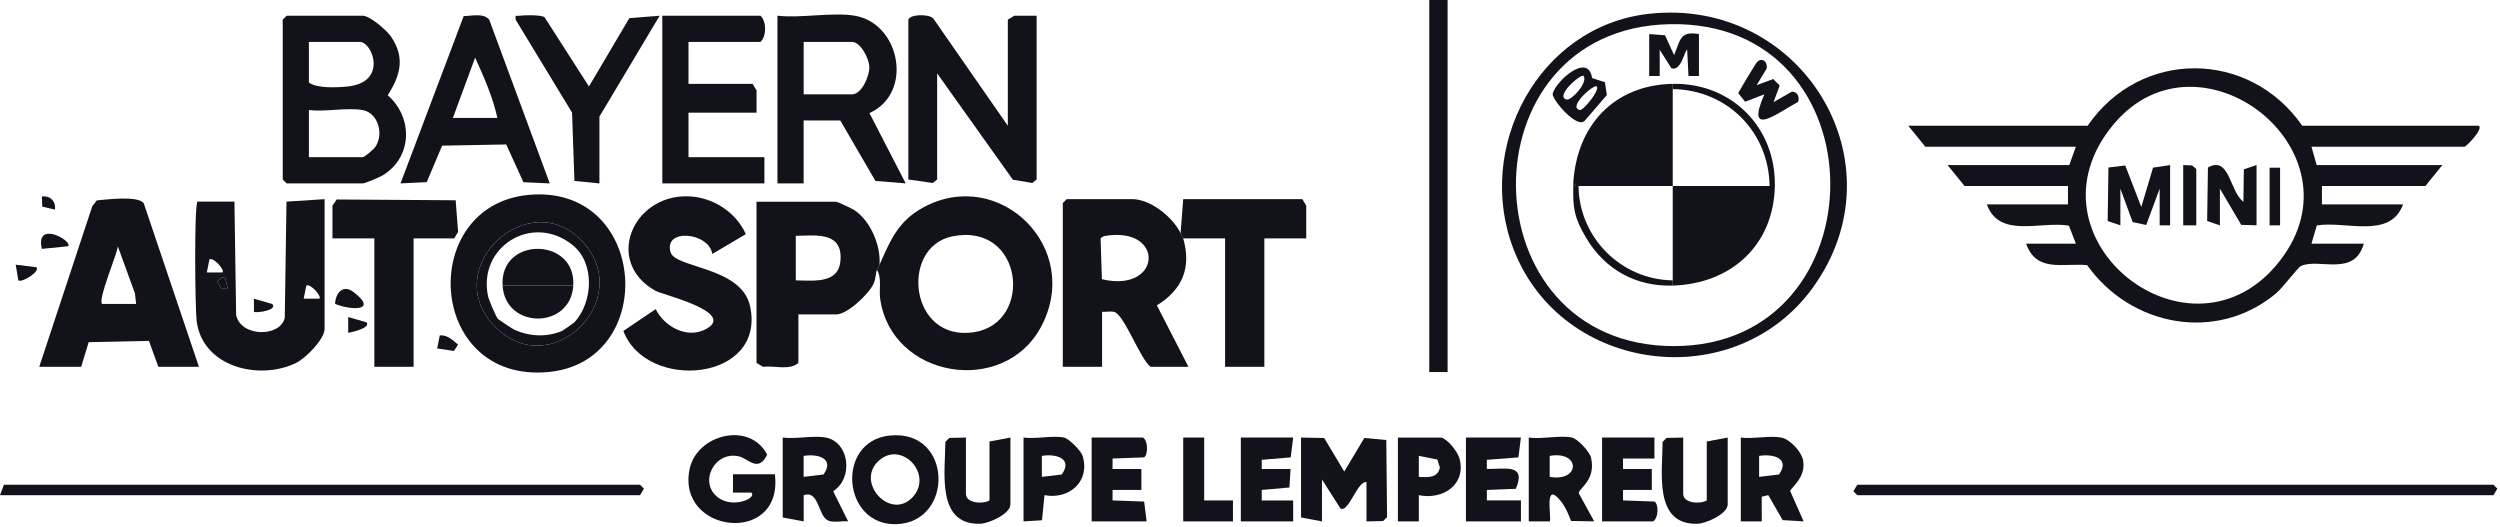
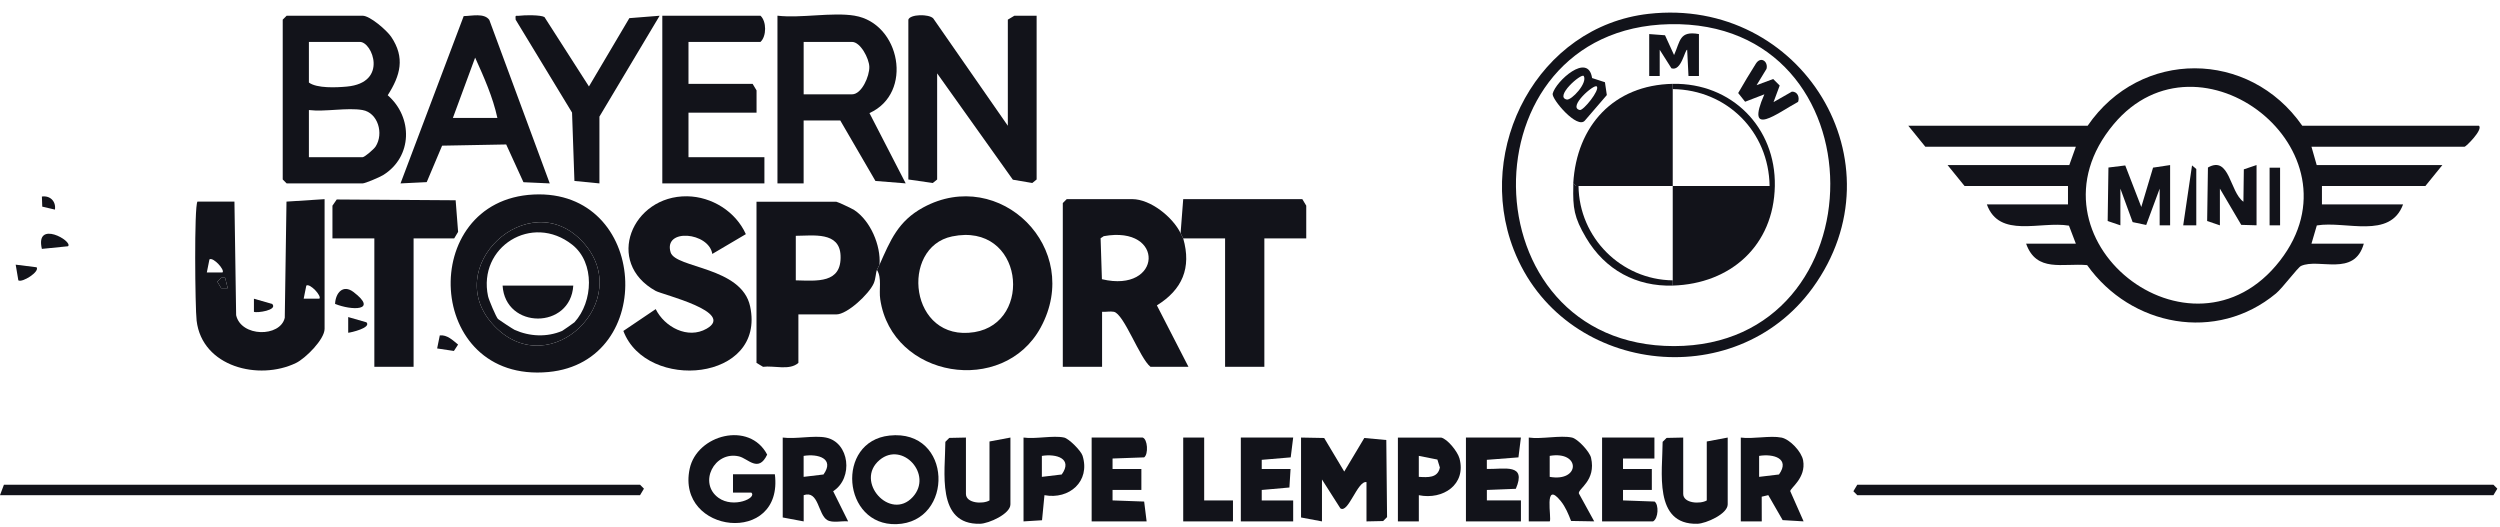
<svg xmlns="http://www.w3.org/2000/svg" width="916" height="193" viewBox="0 0 916 193" fill="none">
  <path d="M908.31 46.08C909.82 47.56 903.52 53.76 903.03 53.76H846.92L848.84 60.48H894.88L888.65 68.16H850.76V74.88H880.49C875.75 87.79 859.47 80.83 848.88 82.6L846.92 89.28H866.1C862.63 101.62 849.68 94.46 843.09 97.45C841.89 98 836.39 105.46 833.95 107.5C812.13 125.67 780.72 119.62 764.73 97.14C755.74 96.34 746.17 99.96 742.37 89.28H760.59L758.07 82.68C747.64 80.91 732.53 87.53 727.98 74.88H757.71V68.16H719.82L713.59 60.48H758.19L760.59 53.76H705.44L699.21 46.08H764.91C784.23 17.89 824.13 18.12 843.56 46.08H908.3H908.31ZM774.45 45.51C739.44 87.35 802.99 137.27 835.39 95.5C866.65 55.2 805.85 7.98 774.45 45.51Z" fill="#12131A" />
  <path d="M321.31 98.88C321.65 98.09 322.02 97.52 322.27 96.96C326.24 88.08 329.03 81.03 338.27 76.01C366.27 60.78 397.09 91.01 381.29 120.03C367.61 145.17 326.83 138.65 322.52 109.67C321.98 106.05 323.2 101.93 321.31 98.88ZM348.86 86.62C329.58 90.59 333.19 125.55 357.05 121.69C378.85 118.16 374.96 81.24 348.86 86.62Z" fill="#12131A" />
  <path d="M432.57 85.44C432.81 85.92 433.5 87.26 433.53 87.36C436.62 98.17 433.19 106.13 423.88 111.89L435.45 134.4H421.54C417.62 131.34 411.83 114.98 408.11 114.24C406.78 113.98 405.19 114.35 403.8 114.24V134.4H389.41V74.4L390.85 72.96H414.83C421.56 72.96 429.7 79.55 432.57 85.44ZM404.41 86.53L403.26 87.3L403.74 102.3C425.88 107.57 427.03 82.42 404.41 86.53Z" fill="#12131A" />
-   <path d="M72.89 134.4H58.02L54.57 124.9L32.5 125.37L29.73 134.4H14.38L33.8 75.59L35.47 73.42C39.23 73.09 50.61 71.61 52.67 74.48L72.89 134.4ZM49.88 111.36L49.44 107.48L43.17 90.25C42.83 93.46 35.78 109.71 37.4 111.36H49.87H49.88Z" fill="#12131A" />
  <path d="M118.93 72.96V120.48C118.93 124.35 111.91 131.34 108.43 133.01C94.85 139.55 74.07 134.46 72.04 117.49C71.49 112.89 71.1 75.65 72.35 73.86H85.9L86.52 115.48C88.32 123.54 102.68 123.64 104.34 116.44L104.97 73.87L118.94 72.97L118.93 72.96ZM81.52 99.83C82.53 98.95 78.11 94.08 76.74 95.04L75.78 99.83H81.53H81.52ZM82.48 101.76H81.07L79.62 103.21L81.06 105.59H83.44L82.47 101.76H82.48ZM117.01 109.43C118.02 108.55 113.6 103.68 112.23 104.64L111.27 109.43H117.02H117.01Z" fill="#12131A" />
  <path d="M260.99 93.05C259.75 85.05 243 83.49 245.71 92.45C247.49 98.33 271.75 97.69 274.85 112.27C280.71 139.77 236.84 143.62 228.4 121.26L240.25 113.26C243.5 119.82 252 124.4 258.92 120.43C269.58 114.32 242.7 107.96 240.24 106.59C221.41 96.17 231.55 71.63 251.78 71.92C260.79 72.05 269.55 77.49 273.28 85.79L260.99 93.04V93.05Z" fill="#12131A" />
  <path d="M195.5 71.27C237.55 69.21 241.02 132.57 200.93 136.31C155.62 140.53 152.75 73.37 195.5 71.27ZM213.55 88.66C193.85 67.2 160.54 98.21 181.24 119.56C201.7 140.65 233.05 109.91 213.55 88.66Z" fill="#12131A" />
  <path d="M604.05 5.07C660.07 -1.23 697.48 59.64 664.13 105.52C635.49 144.91 572.31 136.98 554.62 91.46C540.15 54.21 563.6 9.63 604.05 5.07ZM611.77 8.86C535.71 10.42 537.1 126.86 613.38 126.81C689.66 126.76 690.27 7.25 611.77 8.86Z" fill="#12131A" />
  <path d="M105.03 5.76H132.85C135.58 5.76 141.74 11.13 143.34 13.5C148.49 21.17 146.71 27.63 142.06 34.9C151.35 42.98 151.17 57.47 140.37 64.16C139.16 64.91 133.82 67.2 132.85 67.2H105.03L103.59 65.76V7.2L105.03 5.76ZM113.18 15.36V30.24C116.11 32.42 123.29 32.08 127.12 31.72C142.28 30.3 136.45 15.36 131.88 15.36H113.18ZM132.84 40.32C127.21 39.33 119.12 41.05 113.18 40.32V57.6H132.84C133.6 57.6 136.98 54.67 137.6 53.72C140.72 48.93 138.45 41.3 132.84 40.32Z" fill="#12131A" />
  <path d="M322.27 96.96C322.02 97.52 321.65 98.09 321.31 98.88C320.84 99.97 320.92 102.06 320.1 103.9C318.4 107.71 310.46 115.2 306.44 115.2H292.53V132.96C289.3 135.85 283.66 133.87 279.58 134.4L277.18 132.96V73.92H306.43C306.85 73.92 312.16 76.41 312.99 76.96C318.93 80.87 322.78 89.91 322.26 96.96H322.27ZM291.58 102.72C299.31 102.89 308.44 103.97 307.98 93.58C307.59 84.8 298.03 86.36 291.58 86.4V102.72Z" fill="#12131A" />
  <path d="M332.82 7.2C333.44 5.19 340.3 5.06 341.93 6.73L369.27 46.08V7.2L371.67 5.76H379.82V65.76L378.23 67.05L371.11 65.84L343.37 26.88V65.76L341.78 67.05L332.82 65.76V7.2Z" fill="#12131A" />
  <path d="M313.16 5.76C329.87 8.53 334.81 34.13 318.57 41.43L331.85 67.19L320.76 66.3L307.88 44.15H294.45V67.19H284.86V5.75C293.44 6.75 304.97 4.39 313.15 5.75L313.16 5.76ZM294.46 34.56H312.2C315.73 34.56 318.62 27.89 318.52 24.47C318.43 21.38 315.25 15.36 312.2 15.36H294.46V34.56Z" fill="#12131A" />
  <path d="M252.26 15.36V30.72H275.76L277.2 33.12V41.28H252.26V57.6H280.08V67.2H242.67V5.76H278.64C280.9 7.82 280.9 13.3 278.64 15.36H252.26Z" fill="#12131A" />
  <path d="M201.42 67.2L191.79 66.76L185.47 52.93L161.99 53.37L156.35 66.73L146.75 67.2L169.9 5.9C172.85 5.86 177.39 4.68 179.28 7.29L201.43 67.2H201.42ZM182.24 43.2C180.6 35.6 177.29 28.2 174.09 21.11L165.94 43.2H182.25H182.24Z" fill="#12131A" />
  <path d="M151.54 87.36V134.4H137.16V87.36H121.81V75.36L123.38 73.09L166.95 73.38L167.85 84.96L166.41 87.36H151.54Z" fill="#12131A" />
  <path d="M432.57 85.44L433.53 72.96H477.17L478.61 75.36V87.36H463.26V134.4H448.87V87.36H433.52C433.49 87.26 432.8 85.92 432.56 85.44H432.57Z" fill="#12131A" />
  <path d="M219.64 67.2L210.47 66.3L209.6 41.25L188.93 7.21C188.73 5.22 189.04 5.95 190.37 5.76C192.18 5.5 198.13 5.43 199.49 6.25L215.79 31.68L230.59 6.65L241.69 5.77L219.63 42.72V67.2H219.64Z" fill="#12131A" />
-   <path d="M530.4 0H523.69V136.32H530.4V0Z" fill="#12131A" />
  <path d="M0 181.44L1.44 177.6H234.51L235.94 179.05L234.51 181.44H0Z" fill="#12131A" />
  <path d="M680.51 177.6H913.59L915.02 179.05L913.59 181.44H680.51L679.08 179.99L680.51 177.6Z" fill="#12131A" />
  <path d="M476.7 160.32L485.18 160.48L492.53 172.78L499.88 160.48L507.94 161.22L508.22 189.47L506.78 190.91L500.68 191.04V176.64C497.38 176.05 493.98 188.35 491.1 186.24L484.37 175.68V191.04L476.7 189.6V160.32Z" fill="#12131A" />
  <path d="M283.91 173.76C287.17 200.02 247.66 195.65 252.69 171.78C255.33 159.23 274.64 154.19 281.09 166.57C277.88 173.35 274.09 167.99 270.76 167.22C261.68 165.11 255.74 177.04 263.28 182.42C268.78 186.35 277.48 182.45 275.28 180.49H268.57V173.76H283.92H283.91Z" fill="#12131A" />
  <path d="M325.9 159.59C349.1 157.09 349.7 191.36 328.47 192.05C308.62 192.69 306.06 161.73 325.9 159.59ZM334.44 182.1C341.95 173.87 330.64 161.56 322.31 168.52C312.91 176.37 326.23 191.09 334.44 182.1Z" fill="#12131A" />
  <path d="M302.61 160.32C311.26 162.04 312.79 175.15 305.27 179.98L310.76 191.03C308.5 190.78 305.05 191.72 303.1 190.55C299.68 188.49 299.99 179.51 294.47 181.43V191.04L286.79 189.6V160.32C291.49 160.96 298.23 159.45 302.62 160.32H302.61ZM294.45 174.72L301.73 173.85C305.9 168.01 299.72 166.17 294.45 167.04V174.73V174.72Z" fill="#12131A" />
  <path d="M575.97 160.32C578.06 160.77 582.44 165.47 582.96 167.72C584.88 176.11 578.21 179.01 578.49 180.78L584.12 191.03L575.64 190.88C574.67 188.36 573.59 185.73 571.88 183.61C565.41 175.58 568.68 190.19 567.82 191.04H560.14V160.32C564.75 160.99 571.73 159.4 575.97 160.32ZM567.81 174.72C579.05 176.71 579.2 165.08 567.81 167.03V174.72Z" fill="#12131A" />
  <path d="M652.7 160.32C655.83 160.95 660.1 165.49 660.67 168.72C661.81 175.15 655.89 178.85 655.95 179.97L660.84 191.03L653.16 190.57L647.9 181.42L645.49 181.99L645.51 191.05H637.83V160.33C642.25 160.93 648.58 159.5 652.7 160.33V160.32ZM644.54 174.72L651.82 173.85C655.99 168.01 649.81 166.17 644.54 167.04V174.73V174.72Z" fill="#12131A" />
  <path d="M557.26 160.32L556.36 167.58L544.78 168.48V171.83C551.29 171.94 559.44 169.69 555.4 179.1L544.79 179.52V183.35H557.27V191.03H537.12V160.31H557.26V160.32Z" fill="#12131A" />
  <path d="M418.67 160.32C420.52 160.89 420.82 166.45 419.21 167.58L407.64 168V171.83H418.2V179.52H407.64V183.35L419.22 183.77L420.12 191.03H399.98V160.31H418.68L418.67 160.32Z" fill="#12131A" />
  <path d="M606.18 160.32V168H594.67V171.83H605.23V179.52H594.67V183.35L606.24 183.77C607.83 184.89 607.65 189.93 605.7 191.03H587V160.31H606.18V160.32Z" fill="#12131A" />
  <path d="M353.92 160.32V180.96C353.92 184.43 360.13 184.79 362.55 183.36V161.76L370.22 160.32V184.8C370.22 188.3 362.29 191.83 359.1 191.91C342.9 192.33 346.36 172.7 346.38 161.89L347.82 160.45L353.92 160.32Z" fill="#12131A" />
  <path d="M616.73 160.32V180.96C616.73 184.43 622.94 184.79 625.36 183.36V161.76L633.03 160.32V184.8C633.03 188.3 625.1 191.83 621.91 191.91C605.71 192.33 609.17 172.7 609.19 161.89L610.63 160.45L616.73 160.32Z" fill="#12131A" />
  <path d="M473.82 160.32L472.92 167.58L462.3 168.48V171.84H472.86L472.44 178.62L462.3 179.52V183.36H473.82V191.04H454.64V160.32H473.82Z" fill="#12131A" />
  <path d="M528.01 160.32C530.42 160.84 534.11 165.56 534.76 167.98C537.31 177.54 528.7 183.24 519.86 181.44V191.05H512.19V160.33H528.02L528.01 160.32ZM519.85 174.72C523.15 174.91 526.79 175.22 527.57 171.3L526.66 168.38L519.85 167.03V174.72Z" fill="#12131A" />
  <path d="M389.89 160.32C391.64 160.7 396.07 165.13 396.65 166.98C399.57 176.34 391.79 183.15 382.69 181.43L381.8 190.62L375.02 191.04V160.32C379.36 160.95 385.89 159.45 389.89 160.32ZM381.74 174.72L389.02 173.85C393.19 168.01 387.01 166.17 381.74 167.04V174.73V174.72Z" fill="#12131A" />
  <path d="M441.21 160.32V183.36H451.76V191.04H433.53V160.32H441.21Z" fill="#12131A" />
  <path d="M122.77 111.35C122.94 107.29 125.7 104.08 129.53 107C138.71 114.01 128.85 113.81 122.77 111.35Z" fill="#12131A" />
  <path d="M24.93 90.23L15.34 91.19C12.8 80.36 26.9 88.38 24.93 90.23Z" fill="#12131A" />
  <path d="M13.42 97.93C14.61 99.59 8.09 103.68 6.72 102.72L5.75 96.97L13.42 97.93Z" fill="#12131A" />
  <path d="M160.17 127.67L161.14 122.88C163.84 122.61 165.92 124.68 167.84 126.25L166.31 128.59L160.16 127.67H160.17Z" fill="#12131A" />
  <path d="M134.28 118.1C136.13 120.11 128.53 121.86 127.58 121.92V116.17L134.28 118.1Z" fill="#12131A" />
  <path d="M99.75 111.38C101.84 113.66 94.13 114.76 93.04 114.25V109.45L99.75 111.38Z" fill="#12131A" />
  <path d="M20.13 76.8L15.48 75.71L15.35 72.01C18.4 71.57 20.57 73.81 20.13 76.8Z" fill="#12131A" />
  <path d="M82.48 101.76L83.44 105.59H81.06L79.61 103.21L81.06 101.77L82.48 101.76Z" fill="#12131A" />
  <path d="M213.55 88.66C233.05 109.91 201.7 140.65 181.24 119.56C160.54 98.22 193.85 67.2 213.55 88.66ZM209.69 89.68C194.93 77.99 174.99 90.47 178.82 108.54C179.09 109.83 181.77 116.19 182.47 116.89C182.73 117.15 188.01 120.62 188.53 120.85C194.04 123.32 200.37 123.62 205.98 121.24C206.23 121.13 210.3 118.28 210.49 118.08C217.36 110.54 218.02 96.29 209.7 89.69L209.69 89.68Z" fill="#12131A" />
  <path d="M776.911 82.56L772.25 80.98L772.531 61.38L778.69 60.62L784.57 75.84L788.88 61.42L795.13 60.48V82.56H791.3V69.12L786.37 82.43L781.401 81.38L776.911 69.12V82.56Z" fill="#12131A" />
  <path d="M813.359 82.56L808.699 80.98L808.989 61.38C816.979 56.83 816.939 70.33 821.989 73.91L822.139 62.05L826.799 60.47V82.55L821.189 82.39L813.369 69.11V82.55L813.359 82.56Z" fill="#12131A" />
-   <path d="M804.72 82.56H799.93V60.48L803.16 60.61L804.72 61.92V82.56Z" fill="#12131A" />
+   <path d="M804.72 82.56H799.93L803.16 60.61L804.72 61.92V82.56Z" fill="#12131A" />
  <path d="M835.42 61.44H831.58V82.56H835.42V61.44Z" fill="#12131A" />
  <path d="M612.89 30.72V68.16H650.3C649.88 89.98 634.12 103.99 612.89 104.64V102.72C612.89 91.21 612.89 79.67 612.89 68.16C601.39 68.16 589.86 68.16 578.36 68.16H577.4L576.44 67.2C577.66 46.06 591.27 31.14 612.89 30.72Z" fill="#12131A" />
  <path d="M658.81 37.33C651.37 41.33 639.27 51 646.46 34.56L639.41 37.28L636.87 34.09C638.96 30.49 641.12 26.82 643.36 23.31C645.18 20.46 647.94 22.59 647.25 25.23L643.61 31.21L649.69 28.95L652.08 31.34L649.82 37.42L656.56 33.57C658.63 33.53 659.44 35.64 658.82 37.33H658.81Z" fill="#12131A" />
  <path d="M604.26 12.48L610.06 12.92L613.38 20.17C615.7 14.97 615.3 11.21 622.49 12.48V27.84H618.66L618.18 18.23C617.3 18.2 616.07 26.24 612.42 25.03L608.12 18.24V27.84H604.27V12.48H604.26Z" fill="#12131A" />
  <path d="M583.35 28.6L588.05 30.13L588.74 34.83L580.73 44.14C577.97 47.58 568.43 36.25 568.9 34.32C569.99 29.85 581.89 18.96 583.34 28.6H583.35ZM580.28 27.84C579.35 26.73 569.4 35.51 574.07 36.47C575.79 36.82 581.78 30.42 580.28 27.84ZM585.07 31.68C584.12 30.59 574.21 39.33 578.85 40.31C580.13 40.58 586.25 33.04 585.07 31.68Z" fill="#12131A" />
  <path d="M577.41 68.16H578.37C578.59 87.09 594.01 102.5 612.9 102.72V104.64C599.62 105.05 588.11 98.96 581.09 87.04C576.73 79.65 576.27 76.18 576.46 68.16H577.42H577.41Z" fill="#12131A" />
  <path d="M650.3 68.16H648.38C648.1 48.24 632.79 32.92 612.89 32.64V30.72C634.42 30.3 650.71 46.67 650.3 68.16Z" fill="#12131A" />
  <path d="M577.41 68.16H576.45C576.45 67.84 576.43 67.52 576.45 67.2L577.41 68.16Z" fill="#12131A" />
-   <path d="M210.05 104.64H184.15C183.06 86.5 211.14 86.88 210.05 104.64Z" fill="#12131A" />
  <path d="M210.05 104.64C209.06 120.76 185.12 120.72 184.15 104.64H210.05Z" fill="#12131A" />
</svg>